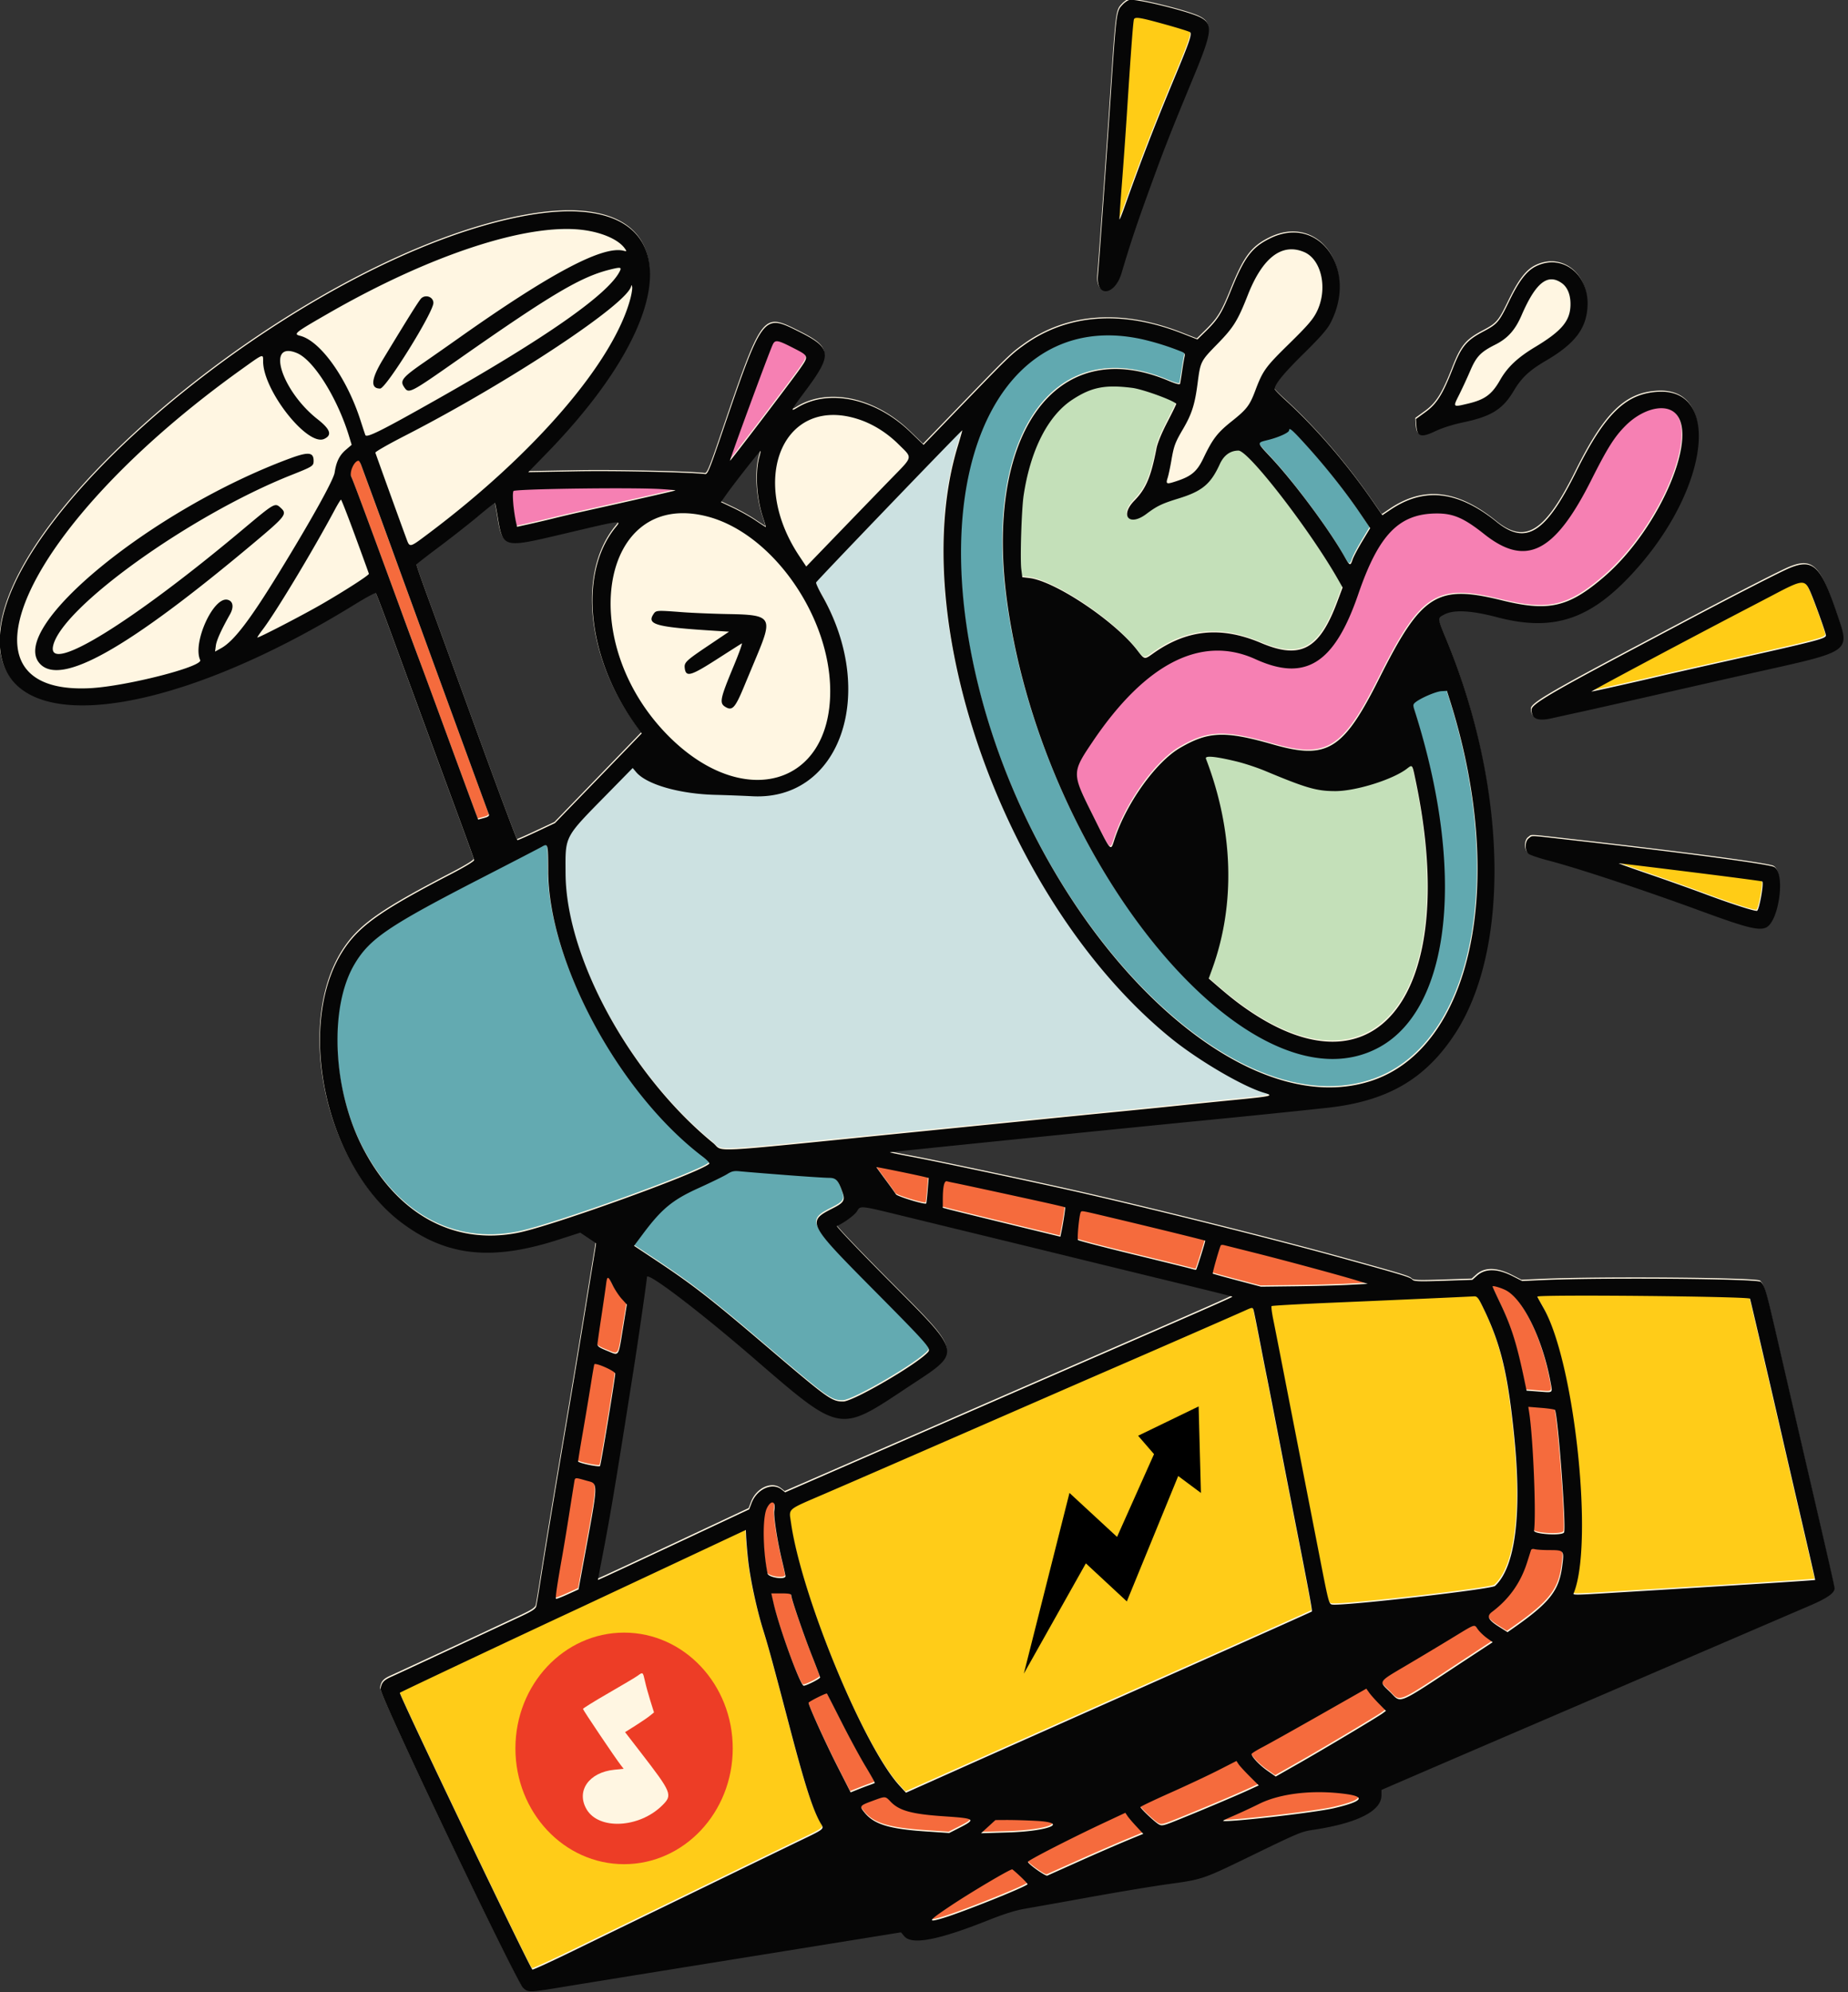
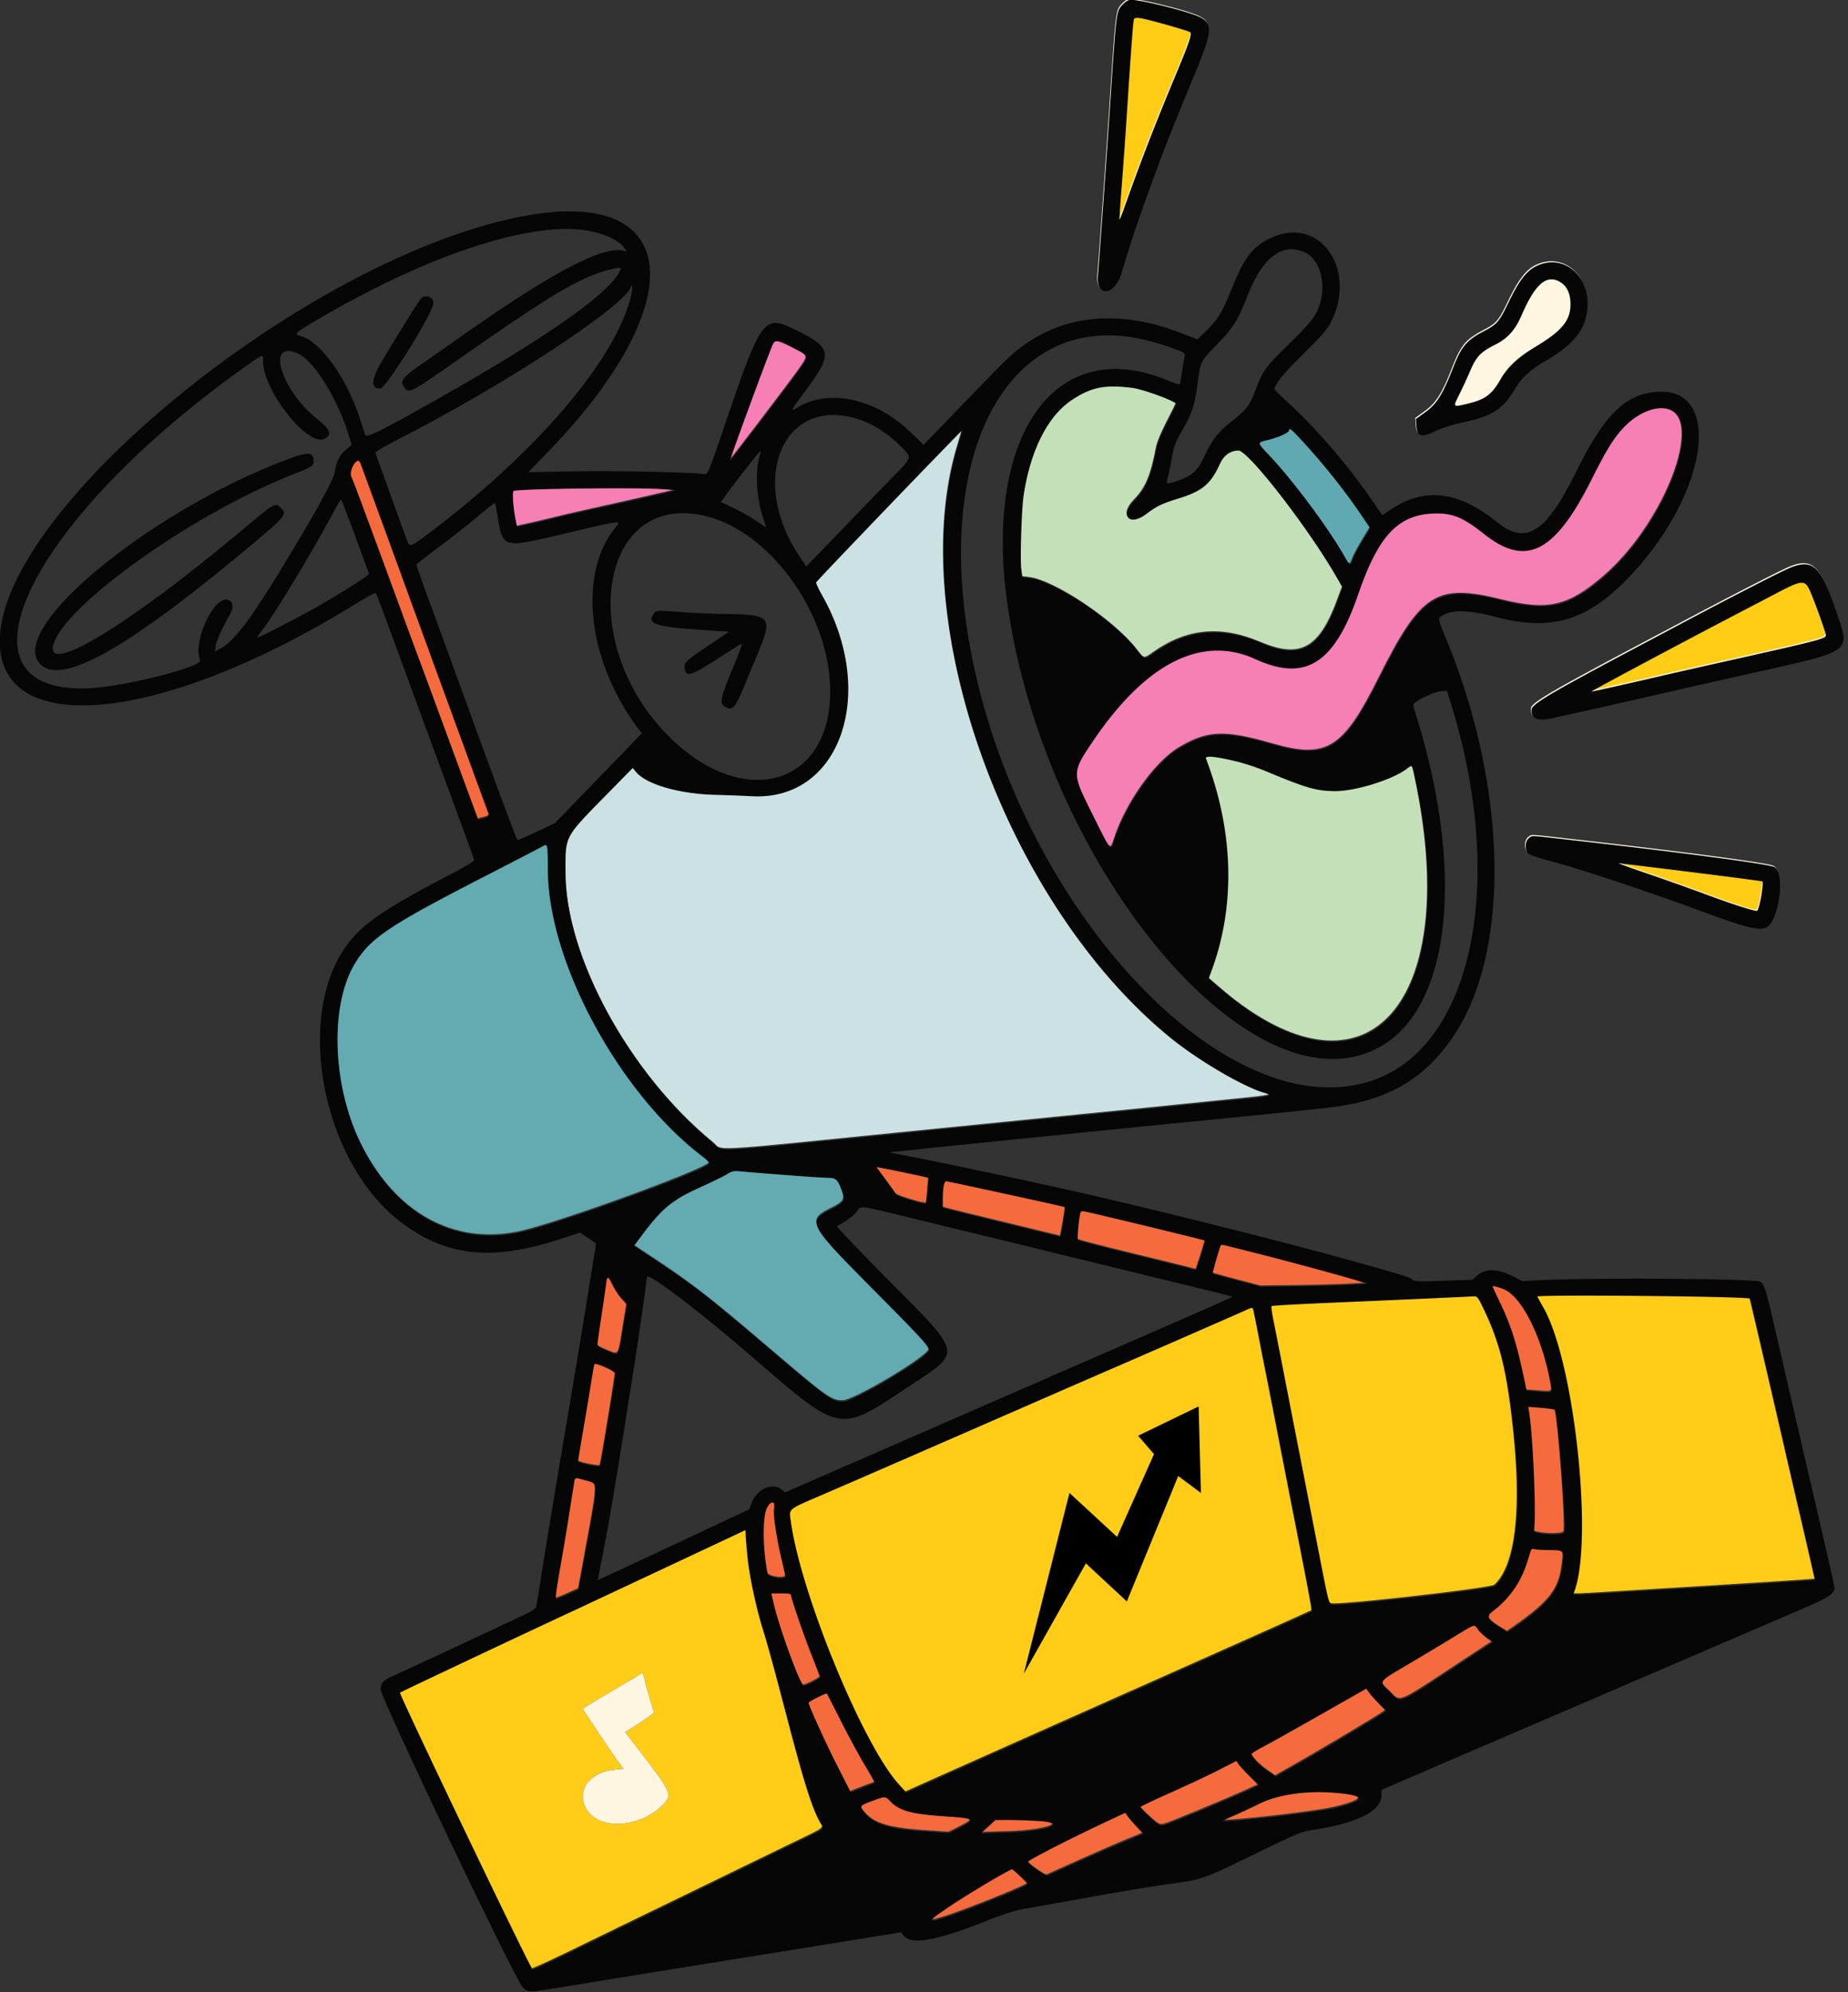
<svg xmlns="http://www.w3.org/2000/svg" xml:space="preserve" width="397" height="428" style="fill-rule:evenodd;clip-rule:evenodd;stroke-linejoin:round;stroke-miterlimit:2">
  <rect width="100%" height="100%" fill="#333333" stroke="none" />
  <path d="M584.408 728.707c.821-.574-.359-.63 9.032.43 23.111 2.61 41.099 4.997 42.293 5.615 2.422 1.253 1.002 11.558-1.751 12.709-1.539.644-4.134-.02-13.391-3.42-12.278-4.509-26-9.053-32.155-10.652-1.987-.515-3.856-1.158-4.155-1.428-.808-.731-.732-2.65.127-3.254ZM639.015 672.144c4.849-1.993 6.495-.431 9.797 9.304 2.846 8.387 3.341 8.015-16.592 12.47a5548.822 5548.822 0 0 0-21.297 4.825c-6.894 1.575-14.166 3.217-16.16 3.649-1.994.431-4.509.986-5.59 1.232-2.949.674-4.228.129-4.228-1.807 0-1.129 3.955-3.469 22.353-13.231l9.668-5.133c10.493-5.572 20.159-10.531 22.049-11.309ZM585.92 608.966c5.492-2.663 11.074 1.684 10.75 8.372-.228 4.707-2.637 7.859-8.745 11.442-3.468 2.036-5.065 3.535-6.714 6.308-2.287 3.844-4.678 5.338-10.52 6.568-2.197.462-4.419 1.166-5.885 1.862-2.98 1.413-3.819 1.172-3.968-1.142l-.092-1.41 2.057-1.496c2.304-1.676 3.553-3.675 5.653-9.051 1.817-4.648 2.822-5.873 6.37-7.754 2.99-1.586 3.307-1.958 5.432-6.349 2.089-4.32 3.684-6.391 5.662-7.35ZM500.781 553.23c1.439-.298 12.405 2.397 14.808 3.639 2.71 1.399 2.532 3.005-1.385 12.466-4.944 11.947-6.081 14.836-9.142 23.268-2.853 7.851-4.036 11.4-5.934 17.789-1.425 4.791-5.374 5.208-4.954.522.26-2.901 1.864-25.344 2.551-35.682 1.328-20.005 1.276-19.599 2.648-21.055.424-.447 1.056-.875 1.408-.947Z" style="fill:#fff6e2" transform="translate(-271.282 -567.845) scale(1.026)" />
-   <path d="M374.694 598.35c32.587-5.793 34.523 18.527 3.973 49.904l-3.743 3.842 10.232-.179c8.294-.145 23.579.185 26.807.58.482.058.957-1.08 3.226-7.734 8.845-25.928 8.811-25.883 16.352-22.111 7.011 3.506 7.129 4.753 1.197 12.695-2.902 3.884-3.036 4.178-1.494 3.235 6.619-4.04 16.389-1.925 23.681 5.13l2.753 2.662 7.663-7.929c10.108-10.46 10.643-10.981 13.279-12.887 9.107-6.592 20.588-7.448 33.243-2.48l3.141 1.233 1.767-1.731c2.566-2.516 3.339-3.778 5.309-8.653 2.762-6.839 4.319-8.9 8.145-10.783 10.241-5.04 18.459 6.465 12.644 17.703-.705 1.365-2.113 2.971-5.689 6.494-4.125 4.064-6.007 6.367-6.007 7.355 0 .147.986 1.16 2.191 2.255 6.279 5.702 12.866 13.324 18.236 21.096l2.117 3.063 1.713-1.153c7.114-4.781 14.143-3.964 22.258 2.592 6.102 4.93 10.233 2.313 16.588-10.514 6.048-12.209 10.483-16.494 17.362-16.777 12.861-.526 10.398 19.889-4.439 36.792-9.494 10.817-17.386 13.601-29.504 10.408-5.414-1.425-9.041-1.608-11.026-.551-1.45.77-1.47.552.464 5.247 12.737 30.934 13.442 64.84 1.719 82.636-6.243 9.475-14.178 14.034-26.804 15.401a2724.45 2724.45 0 0 1-26.582 2.713c-16.439 1.609-64.772 6.514-64.839 6.581-.045.045 1.985.466 4.511.933 4.497.832 23.411 4.834 32.988 6.979 15.513 3.474 42.384 10.173 56.793 14.157 13.347 3.69 14.54 4.055 15.073 4.588.381.38 1.367.416 6.507.244l6.059-.201.955-.855c1.76-1.57 4.281-1.536 7.499.099l1.97 1.003 4.228-.191c12.356-.554 45.116-.288 45.732.374.915.982 1.049 1.462 3.94 14.014 1.492 6.48 4.086 17.694 5.764 24.922 4.785 20.595 5.737 24.784 5.737 25.228 0 .979-1.534 2.054-5.135 3.598-2.077.89-14.584 6.269-27.793 11.952a38237.324 38237.324 0 0 1-30.36 13.055 13983.944 13983.944 0 0 0-28.773 12.385l-2.793 1.213v1.131c0 3.3-5.092 5.859-14.41 7.241-2.333.346-3.068.656-12.93 5.45-10.081 4.899-10.112 4.91-17.312 5.899-3.106.426-10.472 1.65-16.37 2.716a2207.074 2207.074 0 0 1-13.594 2.428c-1.981.338-4.366 1.084-7.703 2.413-10.427 4.154-15.956 5.218-17.543 3.378l-.729-.844-17.9 2.887-31.947 5.151a9365.608 9365.608 0 0 0-20.458 3.321c-7.707 1.268-7.698 1.268-8.829.224-1.528-1.411-30.033-61.201-29.818-62.538.222-1.352.673-1.856 2.311-2.576 1.159-.507 17.043-7.906 27.072-12.608 2.367-1.109 3.094-1.593 3.224-2.146.095-.391.532-3.025.974-5.849 1.031-6.601 2.911-17.962 5.546-33.531a3733.208 3733.208 0 0 0 3.808-22.959c.941-5.815 1.825-11.252 1.965-12.082.139-.832.232-1.532.207-1.559-.028-.025-.778-.536-1.668-1.135l-1.62-1.087-4.573 1.475c-14.036 4.524-23.467 3.493-32.879-3.596-16.354-12.318-22.426-42.641-11.584-57.835 3.284-4.604 7.991-7.841 21.915-15.071 3.065-1.593 4.956-2.744 4.908-2.994-.041-.223-1.375-3.93-2.965-8.24a21271.374 21271.374 0 0 1-14.378-39.099c-1.672-4.57-3.133-8.409-3.243-8.53-.112-.123-2.065.926-4.339 2.329-40.214 24.83-74.416 28.382-74.378 7.727.052-28.234 65.62-81.162 110.405-89.123Zm48.626 50.46c.165-.571.259-1.08.207-1.133-.106-.105-5.485 6.745-7.178 9.141l-1.089 1.542 2.601 1.233c1.43.678 3.52 1.856 4.645 2.615 1.126.762 2.086 1.383 2.137 1.383.049 0-.221-.926-.6-2.059-1.347-4.014-1.658-9.505-.723-12.722Zm-54.812 12.613c-.245-1.513-.497-2.802-.56-2.865-.064-.064-1.57 1.111-3.348 2.61-1.778 1.499-5.434 4.375-8.124 6.394-2.691 2.02-4.924 3.754-4.962 3.854-.038.1.928 2.9 2.149 6.222 1.222 3.324 5.944 16.269 10.493 28.768 4.549 12.499 8.379 22.729 8.508 22.733.13.003 1.947-.798 4.036-1.78l3.801-1.787 6.681-6.899c3.674-3.795 7.763-8.022 9.084-9.392l2.404-2.494-.731-.981c-10.603-14.213-12.678-32.219-4.844-42.034 1.359-1.703 2.037-1.788-11.604 1.434-11.803 2.786-11.926 2.752-12.983-3.783Zm85.563 146.571c-10.003-2.444-9.559-2.395-10.357-1.128-.509.81-2.954 2.579-4.192 3.036-.183.069 4.299 4.796 9.961 10.509 16.811 16.96 16.536 15.51 4.481 23.521-14.025 9.32-13.646 9.394-31.844-6.329-11.509-9.947-22.354-18.192-22.354-17 0 .535-1.81 13.105-2.731 18.954-3.881 24.67-4.894 30.731-6.663 39.875a521.816 521.816 0 0 0-.875 4.584c0 .061 6.733-3.071 21.494-10.002l10.168-4.774.499-1.305c1.124-2.942 4.321-4.399 6.278-2.858l.76.598 14.612-6.367c8.035-3.504 17.194-7.497 20.349-8.876 9.11-3.981 21.393-9.338 34.287-14.952 19.983-8.702 24.464-10.683 24.368-10.777-.049-.051-4.568-1.178-10.04-2.507-5.47-1.328-15.248-3.715-21.728-5.303-6.48-1.588-15.385-3.765-19.787-4.834-4.403-1.071-11.912-2.9-16.686-4.065Z" style="fill:#fff6e2" transform="translate(-271.282 -567.845) scale(1.026)" />
  <path d="M464.821 646.697c-11.143 36.752 10.173 95.914 44.644 123.901 5.756 4.673 15.125 10.163 19.519 11.437 2.088.605 1.62.721-5.741 1.444-3.862.379-8.79.878-10.949 1.108-3.893.413-9.526.979-17.975 1.805-2.408.234-20.68 2.065-40.603 4.064-42.625 4.279-37.733 4.025-40.113 2.075-17.364-14.241-30.793-38.787-30.874-56.439-.038-8.008-.399-7.321 8.79-16.692l5.262-5.365.722.857c2.185 2.598 9.111 4.582 16.613 4.762 2.161.052 5.626.183 7.703.292 18.395.962 26.231-21.511 14.638-41.974-.752-1.329-1.329-2.58-1.281-2.783.07-.302 30.372-31.836 30.591-31.836.036 0-.39 1.504-.946 3.344Z" style="fill:#cce1e1" transform="translate(-271.282 -567.845) scale(1.026)" />
  <path d="M428.571 799.228c4.294.332 8.444.604 9.224.604 1.566 0 1.997.449 2.909 3.032.585 1.662.273 2.181-2.014 3.335-5.485 2.768-5.309 3.127 8.183 16.742 11.584 11.691 12.382 12.592 11.785 13.31-2.001 2.41-15.669 10.403-17.791 10.403-2.445 0-3.034-.424-16.291-11.726-11.731-10.002-15.354-12.809-23.394-18.131l-4.12-2.728 1.876-2.512c3.917-5.238 6.177-7.103 11.604-9.565 2.641-1.199 5.341-2.517 6.001-2.93.995-.624 1.454-.724 2.708-.593.832.087 5.024.429 9.32.759ZM379.091 735.564c.058 19.195 14.883 46.596 32.391 59.874.867.657 1.461 1.307 1.324 1.445-1.815 1.814-32.544 12.925-39.89 14.42-13.632 2.779-25.729-3.951-32.915-18.31-6.068-12.124-6.725-28.958-1.476-37.854 3.185-5.396 7.096-8.044 26.956-18.255 6.313-3.247 11.819-6.1 12.234-6.341 1.347-.781 1.358-.741 1.376 5.021Z" style="fill:#63aab1" transform="translate(-271.282 -567.845) scale(1.026)" />
  <path d="M614.467 639.315c6.148 3.824-2.391 24.443-14.384 34.734-7.392 6.342-11.548 7.296-21.313 4.885-13.654-3.369-16.851-1.334-25.724 16.376-7.514 14.995-10.842 17.056-22.261 13.781-10.028-2.877-13.519-2.741-19.477.764-5.046 2.968-11.185 11.553-13.666 19.113-.856 2.603-.564 2.944-4.861-5.698-4.055-8.158-4.051-8.325.317-14.797 11.08-16.424 22.803-22.352 34.053-17.225 10.48 4.776 16.53.95 21.524-13.61 4.275-12.463 8.508-16.838 16.347-16.894 3.525-.027 5.756.935 10.01 4.315 8.756 6.959 14.756 3.937 22.408-11.284 3.379-6.725 4.84-9.047 7.145-11.37 3.226-3.25 7.486-4.582 9.882-3.09Z" style="fill:#f680b3" transform="translate(-271.282 -567.845) scale(1.026)" />
  <path d="M630.682 825.131c.168.544 4.694 19.972 6.844 29.379.665 2.907 2.474 10.723 4.02 17.369 1.546 6.647 2.796 12.111 2.775 12.144-.047.078-15.064 1.033-39.439 2.508-12.149.736-11.29.731-11.036.075 4.107-10.598.091-48.148-6.364-59.472-.73-1.284-1.328-2.376-1.328-2.431 0-.475 44.381-.047 44.528.428ZM575.068 827.549c3.484 7.306 4.94 13.44 6.237 26.281 1.661 16.427.25 27.512-4.002 31.445-.739.684-31.369 4.196-34.035 3.904-.729-.079-.783-.282-2.628-9.747a69642.15 69642.15 0 0 0-4.04-20.694c-1.186-6.064-2.83-14.492-3.652-18.728-.823-4.238-1.748-8.927-2.052-10.422-.306-1.495-.47-2.802-.366-2.902.105-.1 5.832-.422 12.727-.714 11.167-.473 27.528-1.205 29.627-1.325.7-.04.921.254 2.184 2.902ZM420.931 879.733c.428 3.969 1.787 10.324 3.134 14.652 1.133 3.638 2.102 7.19 5.446 19.938 3.207 12.229 4.838 17.381 6.429 20.316.948 1.749 1.722 1.126-6.133 4.935-3.647 1.768-9.211 4.47-12.369 6.007-3.155 1.537-10.088 4.905-15.406 7.484-5.316 2.579-13.327 6.474-17.802 8.656-4.475 2.183-8.275 3.923-8.441 3.866-.452-.15-28.011-57.701-27.752-57.953.169-.163 25.849-12.285 36.928-17.43.747-.348 9.039-4.236 18.426-8.641l17.069-8.011.072 1.581c.042.868.221 2.939.399 4.6Zm-22.977 24.595c-.415.309-3.168 1.949-6.117 3.645-2.949 1.697-5.362 3.196-5.362 3.33 0 .239 6.755 10.279 7.926 11.779l.589.756-1.97.2c-5.303.536-8.038 4.449-5.791 8.285 2.561 4.368 11.004 3.942 15.818-.796 2.24-2.208 2.068-2.63-4.566-11.223l-3.195-4.138 2.164-1.363c1.191-.751 2.554-1.68 3.029-2.068l.864-.705-.754-2.404c-.415-1.321-.928-3.184-1.138-4.139-.428-1.936-.439-1.943-1.497-1.159ZM526.76 827.549c.088.29.645 3.043 1.238 6.117.592 3.072 1.272 6.54 1.511 7.703.238 1.162 1.329 6.735 2.424 12.385 1.094 5.65 2.512 12.921 3.152 16.162 3.213 16.293 4.012 20.572 3.871 20.713-.085.086-14.616 6.591-32.29 14.453a42675.024 42675.024 0 0 0-42.403 18.889l-10.272 4.591-1.359-1.485c-7.535-8.223-20.554-39.801-22.716-55.091-.428-3.014-.981-2.541 7.007-5.987 8.243-3.556 17.452-7.567 48.031-20.916 4.57-1.996 10.756-4.685 13.746-5.981 6.634-2.871 24.616-10.734 26.282-11.492 1.533-.696 1.587-.697 1.778-.061Z" style="fill:#ffcc18" transform="translate(-271.282 -567.845) scale(1.026)" />
  <path d="M450.799 930.463c1.818 1.876 4.423 2.583 11.198 3.04 6.607.445 6.772.589 2.927 2.539l-1.883.957-4.819-.323c-7.713-.516-10.863-1.473-12.873-3.911-1.145-1.39-1.082-1.492 1.563-2.465 2.856-1.051 2.704-1.059 3.887.163Zm30.481 3.995c7.013.377 2.56 2.18-5.992 2.427l-5.588.161 3.02-2.759 2.445-.014c1.345-.007 4.096.076 6.115.185Zm-3.284 11.689c.859.806 1.506 1.52 1.439 1.587-.67.671-13.561 5.829-17.659 7.067-3.446 1.041-3.201.622 1.455-2.49 4.405-2.945 12.648-7.821 13.009-7.698.108.038.899.729 1.756 1.534Zm24.242-10.508 1.429 1.53-3.542 1.463c-1.947.805-6.395 2.742-9.884 4.305a7840.29 7840.29 0 0 1-6.67 2.987c-.377.165-4.054-2.455-4.054-2.89 0-.311 8.982-4.92 16.011-8.214l4.379-2.052.452.669c.248.37 1.093 1.36 1.879 2.202Zm23.701-10.508 1.901 1.899-2.335 1.071c-2.644 1.211-9.793 4.229-14.656 6.186-3.055 1.229-3.304 1.282-4.011.852-.87-.529-3.759-3.275-3.759-3.574 0-.111 2.822-1.459 6.27-2.996 3.447-1.537 7.968-3.661 10.043-4.722l3.777-1.928.433.658c.24.36 1.291 1.511 2.337 2.554Zm20.24 3.717c4.174.58 3.282 1.588-2.619 2.96-4.066.946-22.747 3.067-23.182 2.632-.047-.048.834-.472 1.956-.943 1.123-.471 3.673-1.657 5.667-2.635 4.472-2.193 11.379-2.958 18.178-2.014Zm6.822-18.921 1.468 1.496-.658.496c-.98.74-12.446 7.587-17.771 10.614l-4.649 2.643-1.766-1.238c-1.635-1.147-3.289-2.9-3.282-3.478.002-.136 1.046-.791 2.32-1.456 1.274-.665 6.675-3.686 12.004-6.717l9.69-5.508.587.826c.324.455 1.249 1.499 2.057 2.322Zm20.726-15.533c.374.504 1.218 1.309 1.88 1.787l1.203.872-5.071 3.331c-15.745 10.348-13.819 9.547-16.617 6.899-2.155-2.039-2.221-1.934 3.164-5.106a961.685 961.685 0 0 0 9.59-5.74c5.614-3.411 4.997-3.198 5.851-2.043Zm14.843-16.624c3.222.012 3.219.009 2.802 3.311-.662 5.237-2.666 7.754-10.525 13.224l-.926.645-1.84-1.163c-2.248-1.423-2.594-2.19-1.392-3.09 3.563-2.676 5.977-6.085 7.331-10.359l.802-2.527c.083-.264.373-.348.806-.232.372.1 1.697.187 2.942.191Zm1.256-29.359c.616.64 2.409 24.409 1.934 25.645-.292.761-6.384.408-6.284-.364.458-3.558-.194-19.342-1.022-24.739l-.182-1.178 2.677.215c1.474.118 2.768.308 2.877.421Zm-10.415-25.12c3.669 1.735 7.825 10.168 9.505 19.28.442 2.401.631 2.247-2.451 2.012l-2.557-.194-.217-1.057c-1.75-8.517-2.857-12.133-5.264-17.181-.901-1.888-1.639-3.501-1.639-3.581 0-.218 1.523.201 2.623.721Zm-52.358-7.743c6.73 1.697 18.276 4.825 21.491 5.824l2.114.658-4.079.214c-2.242.116-7.271.25-11.175.295l-7.1.083-4.984-1.317c-2.743-.723-5.041-1.365-5.108-1.423-.109-.094 1.394-5.381 1.676-5.9.06-.109.347-.141.637-.071.291.069 3.23.807 6.528 1.637Zm-30.165-7.402c8.941 2.122 19.624 4.745 19.742 4.847.087.076-1.72 5.852-1.905 6.091-.031.038-.522-.065-1.091-.23-.571-.165-6.063-1.522-12.204-3.018-6.141-1.495-11.279-2.833-11.417-2.972-.243-.243.248-5.325.564-5.835.213-.346-.053-.393 6.311 1.117Zm-32.778-7.25c1.182.226 10.894 2.325 18.27 3.951 2.654.584 4.869 1.106 4.923 1.16.094.094-.393 3.304-.79 5.197l-.199.951-11.026-2.682c-6.065-1.476-11.604-2.839-12.31-3.029l-1.284-.346.004-1.699c.005-2.707.297-4.002.868-3.842.268.074.963.227 1.544.339Zm-6.164-1.234.796.199-.216 2.628c-.118 1.446-.254 2.67-.301 2.719-.27.288-6.086-1.486-6.349-1.938-.165-.284-1.151-1.662-2.19-3.059-1.038-1.398-1.888-2.578-1.888-2.621 0-.078 8.502 1.658 10.148 2.072ZM440.47 913.728c1.635 3.234 3.9 7.415 5.037 9.293 1.134 1.876 2.014 3.453 1.952 3.503-.064.051-.522.234-1.021.406-.498.173-1.609.595-2.468.937l-1.563.626-2.753-5.418c-2.575-5.071-6.054-12.735-6.054-13.344 0-.228 3.656-2.066 3.838-1.928.032.025 1.397 2.692 3.032 5.925Zm-10.495-26.49c0 .691 2.61 8.305 4.37 12.749.919 2.319 1.672 4.314 1.672 4.437 0 .287-2.868 1.742-3.432 1.742-.71 0-5.156-12.173-6.316-17.295l-.462-2.039h2.084c1.546 0 2.084.105 2.084.406Zm-3.539-19.06c.074.208.072.801-.008 1.316-.177 1.165.622 6.36 1.601 10.404.406 1.674.738 3.173.738 3.329 0 .816-3.575.292-3.747-.549-.997-4.894-1.089-11.607-.188-13.594.565-1.245 1.326-1.675 1.604-.906Zm-39.357-4.955c2.574.726 2.613-.314-.671 17.528l-.966 5.248-2.256 1.029c-1.24.564-2.346.99-2.456.944-.187-.078.261-3.128 1.364-9.296.254-1.412.869-5.151 1.365-8.307.499-3.157.979-6.182 1.07-6.722.19-1.151.054-1.13 2.55-.424Zm6.043-22.396c0 .887-2.886 18.466-3.172 19.331-.1.299-4.192-.526-4.589-.925-.038-.036.402-2.778.978-6.095a848.089 848.089 0 0 0 1.664-9.956c.341-2.161.673-4.089.738-4.289.158-.478 4.381 1.385 4.381 1.934Zm-.526-18.5c.446.908 1.294 2.188 1.885 2.842l1.075 1.189-.781 4.787c-1.039 6.376-.758 5.959-3.315 4.917-1.815-.738-2.105-.959-2.047-1.553.038-.381.417-3.004.843-5.827.426-2.826.856-5.782.955-6.571.232-1.829.395-1.803 1.385.216Z" style="fill:#f56b3d" transform="translate(-271.282 -567.845) scale(1.026)" />
  <path d="M618.326 735.818c8.14 1.011 14.857 1.896 14.926 1.963.38.371-.676 6.166-1.126 6.166-.819 0-5.423-1.494-10.931-3.545-2.907-1.084-8.209-2.967-11.781-4.187-3.573-1.218-6.359-2.222-6.194-2.228.167-.005 6.964.818 15.106 1.831ZM643.228 676.958c.872 1.94 3.342 8.813 3.342 9.299 0 .697-1.477 1.08-21.6 5.582a1892.6 1892.6 0 0 0-12.687 2.873c-5.923 1.396-14.488 3.317-14.787 3.317-.282-.002 19.449-10.525 31.855-16.991a2398.95 2398.95 0 0 0 6.344-3.316c5.936-3.132 6.443-3.183 7.533-.764ZM508.198 558.343c2.751.761 5.127 1.504 5.28 1.651.407.391-.169 2.093-3.065 9.046-4.437 10.647-7.21 17.81-10.796 27.882-.46 1.294-.875 2.314-.92 2.265-.047-.05.166-3.286.475-7.19.306-3.904.772-10.429 1.036-14.5.926-14.328 1.352-19.979 1.525-20.258.304-.493 1.344-.316 6.465 1.104Z" style="fill:#ffcc16" transform="translate(-271.282 -567.845) scale(1.026)" />
  <path d="M537.899 646.599c4.002 4.432 8.015 9.492 10.986 13.855l2.286 3.357-1.672 2.774c-.92 1.527-1.828 3.245-2.017 3.818-.453 1.374-.591 1.328-1.64-.544-3.178-5.664-10.513-15.553-15.459-20.839-3.038-3.248-3.011-3.057-.531-3.681 2.207-.554 4.343-1.533 4.343-1.993 0-.695.676-.102 3.704 3.253Z" style="fill:#61a9b0" transform="translate(-271.282 -567.845) scale(1.026)" />
-   <path d="M503.547 624.294c2.463.553 5.301 1.445 7.937 2.494.857.341.977.51.821 1.157-.1.415-.33 1.776-.511 3.021-.18 1.247-.372 2.427-.426 2.623-.065.239-.883.025-2.476-.645-23.586-9.949-38.795 11.366-33.617 47.112 8.024 55.388 51.506 106.98 77.873 92.396 15.02-8.308 17.989-37.062 7.284-70.575-.322-1.013-.299-1.187.218-1.604 1.127-.907 4.261-2.25 5.414-2.322l1.167-.073.712 2.266c11.901 37.898 4.599 72.616-16.709 79.442-30.65 9.819-73.784-36.805-83.77-90.547-7.778-41.849 8.439-70.944 36.083-64.745Z" style="fill:#61a9b0" transform="translate(-271.282 -567.845) scale(1.026)" />
  <path d="M430.291 626.038c3.435 1.756 3.416 1.698 1.421 4.544-1.824 2.603-14.395 19.115-14.551 19.115-.181 0 7.991-22.231 8.925-24.281.495-1.087 1.011-1.011 4.205.622ZM402.594 655.633c1.773.108 3.181.239 3.13.291-.08.078-9.224 2.161-20.458 4.658-1.412.314-3.723.86-5.134 1.215-1.412.353-3.691.888-5.063 1.189l-2.492.547-.147-.65c-.649-2.875-.951-6.808-.531-6.883 2.525-.444 25.053-.712 30.695-.367Z" style="fill:#f680b3" transform="translate(-271.282 -567.845) scale(1.026)" />
  <path d="M501.339 634.448c2.15.27 8.249 2.461 9.233 3.319.051.043-.783 1.76-1.852 3.813-1.209 2.326-2.074 4.421-2.291 5.548-1.144 5.949-2.201 8.45-4.62 10.922-3.12 3.19-1.071 5.483 2.501 2.799 2.229-1.678 3.255-2.17 6.775-3.254 4.903-1.509 6.699-3.008 8.595-7.17.85-1.867 2.197-2.844 3.913-2.844 2.11 0 14.952 16.616 20.824 26.943l.979 1.719-1.106 2.963c-3.744 10.038-7.679 12.166-15.986 8.642-8.336-3.536-15.499-2.835-22.582 2.211-1.842 1.311-1.767 1.327-3.342-.714-4.689-6.086-17.199-14.451-22.559-15.085l-1.479-.176-.21-1.682c-.272-2.184.056-12.543.489-15.432 1.43-9.514 5.088-16.704 10.205-20.055 4.002-2.621 6.846-3.181 12.513-2.467ZM523.213 712.67c1.636.397 4.335 1.291 5.997 1.987 8.606 3.599 10.754 4.216 14.667 4.216 4.287 0 11.973-2.4 14.946-4.668 1.207-.92 1.129-1.016 1.82 2.252 9.229 43.688-7.321 66.906-34.605 48.546-2.338-1.575-4.081-2.933-6.989-5.443l-1.682-1.454.733-2.021c4.904-13.503 4.442-29.003-1.315-44.004-.27-.699 1.951-.496 6.428.589Z" style="fill:#c4e0b9" transform="translate(-271.282 -567.845) scale(1.026)" />
-   <ellipse cx="391.293" cy="927.747" rx="22.752" ry="24.244" style="fill:#ed3d26" transform="translate(-267.398 -576.238) scale(1.026)" />
  <path d="M397.954 904.328c1.058-.784 1.069-.777 1.497 1.159.21.955.723 2.818 1.138 4.139l.754 2.404-.864.705c-.475.388-1.838 1.317-3.029 2.068l-2.164 1.363 3.195 4.138c6.634 8.593 6.806 9.015 4.566 11.223-4.814 4.738-13.257 5.164-15.818.796-2.247-3.836.488-7.749 5.791-8.285l1.97-.2-.589-.756c-1.171-1.5-7.926-11.54-7.926-11.779 0-.134 2.413-1.633 5.362-3.33 2.949-1.696 5.702-3.336 6.117-3.645Z" style="fill:#fff6e2" transform="translate(-271.282 -567.845) scale(1.026)" />
  <path d="M339.912 650.527c.183.456 3.924 10.686 8.314 22.732l4.248 11.651c6.859 18.797 13.901 38.053 14.198 38.808.136.346-.127.547-1.028.786l-1.211.325-.636-1.695c-.35-.932-3.009-8.149-5.907-16.043-2.898-7.891-5.481-14.891-5.74-15.556-.261-.666-2.217-5.967-4.348-11.782-6.311-17.22-9.594-26.045-9.909-26.636-.504-.939.573-3.393 1.495-3.417.105-.002.341.37.524.827Z" style="fill:#f56b3d" transform="translate(-271.282 -567.845) scale(1.026)" />
  <path d="m219.95 359.564 9.802-38.818 10.221 9.448 7.942-17.784-3.416-3.952 13-6.3.493 18.588-4.882-3.634-11.036 26.94-8.803-8.175-13.322 23.687Z" />
  <path d="M224.065 84.944c.794-.164 6.844 1.323 8.17 2.008 1.495.772 1.397 1.658-.764 6.878-2.728 6.591-3.355 8.185-5.044 12.837-1.574 4.332-2.227 6.29-3.274 9.815-.786 2.643-2.965 2.873-2.733.288.143-1.601 1.028-13.983 1.407-19.687.733-11.037.704-10.813 1.461-11.616.234-.247.583-.483.777-.523Zm4.092 2.821c-2.825-.783-3.399-.881-3.567-.609-.095.154-.33 3.272-.841 11.177a726.749 726.749 0 0 1-.572 8c-.17 2.154-.288 3.939-.262 3.967.025.027.254-.536.508-1.25 1.978-5.557 3.508-9.509 5.956-15.383 1.598-3.836 1.916-4.775 1.691-4.991-.084-.081-1.395-.491-2.913-.911ZM154.5 109.838c17.979-3.196 19.047 10.222 2.192 27.533l-2.065 2.12 5.645-.099c4.576-.08 13.009.102 14.79.32.266.032.528-.596 1.78-4.267 4.88-14.305 4.861-14.28 9.022-12.199 3.868 1.934 3.933 2.622.66 7.004-1.601 2.143-1.675 2.305-.824 1.785 3.652-2.229 9.042-1.062 13.065 2.83l1.519 1.469 4.228-4.375c5.577-5.771 5.872-6.058 7.326-7.11 5.025-3.637 11.359-4.109 18.341-1.368l1.733.68.975-.955c1.416-1.388 1.842-2.084 2.929-4.774 1.524-3.773 2.383-4.91 4.494-5.949 5.65-2.781 10.184 3.567 6.976 9.767-.389.753-1.166 1.639-3.139 3.583-2.276 2.242-3.314 3.513-3.314 4.058 0 .081.544.64 1.209 1.244 3.464 3.146 7.098 7.351 10.061 11.639l1.168 1.69.945-.636c3.925-2.638 7.803-2.187 12.28 1.43 3.367 2.72 5.646 1.276 9.152-5.801 3.337-6.736 5.784-9.1 9.579-9.256 7.096-.29 5.737 10.973-2.449 20.299-5.238 5.968-9.592 7.504-16.278 5.742-2.987-.786-4.988-.887-6.083-.304-.8.425-.811.305.256 2.895 7.027 17.067 7.416 35.774.948 45.592-3.444 5.228-7.822 7.743-14.788 8.497-3.889.421-9.1.953-14.666 1.497-9.07.888-35.736 3.594-35.773 3.631-.025.025 1.095.257 2.489.515 2.481.459 12.916 2.667 18.2 3.85 8.559 1.917 23.384 5.613 31.334 7.811 7.364 2.036 8.022 2.237 8.316 2.531.21.21.754.23 3.59.135l3.343-.111.527-.472c.971-.866 2.362-.847 4.137.055l1.087.553 2.333-.105c6.817-.306 24.891-.159 25.231.206.505.542.579.807 2.174 7.732a9100.2 9100.2 0 0 0 3.18 13.75c2.64 11.363 3.165 13.674 3.165 13.919 0 .54-.846 1.133-2.833 1.985-1.146.491-8.046 3.459-15.334 6.594-7.287 3.136-14.825 6.378-16.75 7.203a7596.961 7596.961 0 0 0-15.875 6.833l-1.541.669v.624c0 1.821-2.809 3.233-7.95 3.995-1.287.191-1.693.362-7.134 3.007-5.562 2.703-5.579 2.709-9.551 3.255-1.714.235-5.778.91-9.032 1.498a1216.51 1216.51 0 0 1-7.5 1.34c-1.093.186-2.409.598-4.25 1.331-5.753 2.292-8.803 2.879-9.679 1.864l-.402-.466-9.876 1.593-17.626 2.842c-4.263.688-9.342 1.512-11.287 1.832-4.252.7-4.247.7-4.871.124-.843-.779-16.57-33.766-16.451-34.504.122-.746.371-1.024 1.275-1.421.639-.28 9.403-4.362 14.936-6.956 1.306-.612 1.707-.879 1.779-1.184.052-.216.293-1.669.537-3.227.569-3.642 1.606-9.91 3.06-18.5.637-3.758 1.582-9.458 2.101-12.667.519-3.208 1.007-6.208 1.084-6.666.077-.459.128-.845.114-.86a53.917 53.917 0 0 0-.92-.626l-.894-.6-2.523.814c-7.744 2.496-12.947 1.927-18.14-1.984-9.023-6.796-12.373-23.526-6.391-31.909 1.812-2.54 4.409-4.326 12.091-8.315 1.691-.879 2.734-1.514 2.708-1.652-.023-.123-.759-2.168-1.636-4.546-3.159-8.569-6.287-17.076-7.933-21.572-.922-2.521-1.728-4.639-1.789-4.706-.062-.068-1.139.511-2.394 1.285-22.187 13.699-41.057 15.659-41.036 4.263.029-15.577 36.204-44.779 60.913-49.171Zm-26.579 15.903c-3.637-1.519-1.82 4.344 2.365 7.633 1.492 1.173 1.717 1.843.764 2.278-1.938.883-7.039-5.59-7.048-8.944-.003-.92.102-.958-2.502.907-24.758 17.728-34.232 37.668-17.5 36.828 4.143-.207 13.078-2.488 12.732-3.248-.91-1.999 1.537-7.373 3.17-6.964.634.159.744.84.273 1.679-1.018 1.81-1.548 2.985-1.633 3.614l-.093.692.715-.399c1.453-.814 3.281-3.2 6.626-8.646 3.753-6.111 6.347-10.775 6.473-11.639.179-1.229.554-1.992 1.287-2.619l.677-.58-.29-.958c-1.339-4.421-4.093-8.831-6.016-9.634Zm-.838 12.169c2.145-.793 2.75-.734 2.75.27 0 .598-.088.655-2.583 1.646-11.729 4.663-26.699 15.431-27.518 19.796-.604 3.216 9.076-2.743 21.851-13.453 3.779-3.168 3.776-3.166 4.446-2.56.783.709.596.952-3.117 4.069-14.629 12.279-22.344 16.614-24.73 13.897-3.641-4.147 13.016-17.786 28.901-23.665Zm33.755-26.408c-6.408-.766-17.556 2.901-29.255 9.622-3.945 2.267-4.128 2.412-3.304 2.618 2.336.587 5.399 4.877 6.965 9.758.25.779.504 1.546.564 1.704.138.366 1.841-.483 8.359-4.169 12.464-7.05 19.588-12.031 20.987-14.674.295-.557.18-.585-1.096-.268-3.358.834-6.73 2.829-17.326 10.25-5.926 4.15-5.907 4.141-6.483 3.263-.45-.687-.108-1.101 2.277-2.753a566.495 566.495 0 0 0 3.891-2.723c10.696-7.581 16.795-10.823 19.217-10.216.372.094.38.079.149-.251-.731-1.043-2.665-1.888-4.945-2.161Zm-18.536 7.873c.545-.434 1.365-.093 1.365.567 0 1.092-5.472 9.891-6.15 9.891-1.157 0-1.047-1.102.34-3.39 3.111-5.133 4.21-6.881 4.445-7.068Zm24.105.11c.162-.604.258-1.241.213-1.416-.045-.176-.09-.231-.101-.124-.194 1.958-14.015 11.122-26.186 17.362-1.879.963-3.395 1.832-3.368 1.931.048.178 2.95 8.221 3.568 9.887.413 1.115.337 1.131 2.584-.557 12.234-9.188 21.331-19.767 23.29-27.083Zm77.809-5.426c-2.549-1.065-4.781.642-6.477 4.953-1.175 2.988-1.646 3.749-3.495 5.646-1.989 2.039-1.981 2.023-2.324 4.654-.309 2.36-.666 3.475-1.66 5.175-.938 1.603-1.067 1.951-1.364 3.68-.134.779-.323 1.665-.42 1.969-.24.756-.156.784 1.085.371 1.671-.556 2.319-1.115 3.04-2.627 1.069-2.239 1.611-2.944 3.29-4.28 1.712-1.364 2.056-1.811 2.693-3.502.882-2.343 1.167-2.739 3.912-5.431 2.12-2.079 2.741-2.795 3.182-3.667 1.325-2.623.597-6.081-1.462-6.941Zm-59.042 11.055c-1.762-.901-2.047-.943-2.32-.343-.515 1.131-5.024 13.396-4.924 13.396.086 0 7.022-9.11 8.028-10.546 1.101-1.57 1.111-1.538-.784-2.507Zm40.417-.962c-15.252-3.42-24.199 12.632-19.908 35.721 5.51 29.651 29.308 55.374 46.218 49.957 11.756-3.766 15.785-22.921 9.219-43.83l-.393-1.25-.644.04c-.636.04-2.365.781-2.987 1.281-.285.23-.298.326-.12.885 5.906 18.49 4.268 34.354-4.019 38.938-14.547 8.046-38.537-20.418-42.964-50.977-2.857-19.722 5.534-31.482 18.547-25.993.879.37 1.33.488 1.366.356.03-.108.136-.759.235-1.447.1-.687.227-1.438.282-1.667.086-.357.02-.45-.453-.638a30.172 30.172 0 0 0-4.379-1.376Zm-74.504 20.485c-.135-.835-.274-1.546-.309-1.581-.035-.035-.866.613-1.847 1.44s-2.998 2.414-4.482 3.528c-1.485 1.114-2.717 2.071-2.738 2.126-.021.055.512 1.6 1.186 3.433.674 1.834 3.279 8.976 5.789 15.872 2.51 6.896 4.623 12.54 4.694 12.542.072.002 1.074-.44 2.227-.982l2.097-.986 3.686-3.806a5956.33 5956.33 0 0 0 5.012-5.182l1.326-1.376-.403-.541c-5.85-7.842-6.995-17.776-2.673-23.191.75-.94 1.124-.987-6.402.791-6.512 1.537-6.58 1.518-7.163-2.087Zm85.354 28.274c-2.47-.599-3.695-.711-3.546-.325 3.176 8.276 3.431 16.828.725 24.278l-.404 1.115.928.802c1.604 1.385 2.566 2.134 3.856 3.003 15.053 10.13 24.184-2.68 19.092-26.784-.381-1.803-.338-1.75-1.004-1.242-1.64 1.251-5.881 2.575-8.246 2.575-2.159 0-3.344-.34-8.092-2.326-.917-.384-2.406-.877-3.309-1.096Zm2.119 56.76c-1.82-.458-3.441-.865-3.602-.903-.16-.039-.318-.021-.351.039-.156.286-.985 3.203-.925 3.255.037.032 1.305.386 2.818.785l2.75.727 3.917-.046c2.154-.025 4.929-.099 6.166-.163l2.25-.118-1.166-.363c-1.774-.551-8.144-2.277-11.857-3.213Zm28.887 4.272c-.607-.287-1.447-.518-1.447-.398 0 .044.407.934.904 1.976 1.328 2.785 1.939 4.78 2.904 9.479l.12.583 1.411.107c1.7.13 1.596.215 1.352-1.11-.927-5.027-3.22-9.68-5.244-10.637Zm-92.225-89.353c-12.342-3.106-15.276 14.68-4.216 25.562 8.545 8.409 18.486 5.537 18.493-5.342.005-8.747-6.76-18.329-14.277-20.22Zm-6.147 11.315c.307-.468.334-.47 3.35-.241 1.187.09 3.604.189 5.37.22 4.913.086 5.097.365 3.212 4.866-.345.825-1.022 2.448-1.504 3.608-.945 2.273-1.3 2.685-1.992 2.315-.866-.464-.797-.845.88-4.886.6-1.446 1.001-2.578.892-2.515-.11.062-1.427.901-2.927 1.863-2.991 1.917-3.535 2.062-3.66.972-.074-.641.15-.851 2.813-2.641l2.304-1.549-1.782-.113c-6.646-.419-7.731-.715-6.956-1.899Zm15.15 64.762c-2.37-.182-4.683-.371-5.142-.419-.692-.072-.945-.017-1.494.327-.364.228-1.854.955-3.311 1.617-2.994 1.358-4.241 2.387-6.402 5.277l-1.035 1.386 2.273 1.505c4.436 2.936 6.435 4.485 12.907 10.003 7.314 6.236 7.639 6.47 8.988 6.47 1.171 0 8.712-4.41 9.816-5.74.329-.396-.111-.893-6.502-7.343-7.444-7.512-7.541-7.71-4.515-9.237 1.262-.637 1.434-.923 1.111-1.84-.503-1.425-.741-1.673-1.605-1.673-.43 0-2.72-.15-5.089-.333Zm16.207.239c-.908-.228-5.599-1.186-5.599-1.143 0 .024.469.675 1.042 1.446.573.771 1.117 1.531 1.208 1.688.145.249 3.354 1.228 3.503 1.069.026-.027.101-.702.166-1.5l.119-1.45-.439-.11Zm21.485 4.681c-3.511-.833-3.364-.807-3.482-.616-.174.281-.445 3.085-.311 3.219.076.077 2.911.815 6.299 1.64 3.388.825 6.418 1.574 6.733 1.665.314.091.585.148.602.127.102-.132 1.099-3.319 1.051-3.361-.065-.056-5.959-1.503-10.892-2.674Zm-18.084-4a14.963 14.963 0 0 1-.852-.187c-.315-.088-.476.626-.479 2.12l-.002.937.708.191c.39.105 3.446.857 6.792 1.671l6.083 1.48.11-.525c.219-1.044.488-2.815.436-2.867-.03-.03-1.252-.318-2.716-.64-4.07-.897-9.428-2.055-10.08-2.18Zm-46.907-36.045c-.01-3.179-.016-3.201-.759-2.77-.229.133-3.267 1.707-6.75 3.498-10.957 5.634-13.115 7.095-14.872 10.072-2.896 4.908-2.534 14.196.814 20.885 3.965 7.922 10.639 11.635 18.16 10.102 4.053-.825 21.007-6.955 22.008-7.956.076-.076-.252-.435-.73-.797-9.66-7.326-17.839-22.444-17.871-33.034Zm41.368 39.961c-5.519-1.348-5.274-1.321-5.714-.622-.281.447-1.63 1.423-2.313 1.675-.101.038 2.372 2.646 5.496 5.798 9.275 9.357 9.123 8.557 2.472 12.977-7.738 5.142-7.529 5.183-17.569-3.492-6.35-5.488-12.333-10.037-12.333-9.379 0 .295-.999 7.23-1.507 10.457-2.141 13.611-2.7 16.955-3.676 22a291.944 291.944 0 0 0-.483 2.529c0 .034 3.715-1.694 11.859-5.518l5.61-2.634.275-.72c.62-1.623 2.384-2.427 3.464-1.577l.419.33 8.062-3.513c4.433-1.933 9.486-4.136 11.227-4.897 5.026-2.196 11.803-5.152 18.917-8.249 11.025-4.801 13.497-5.894 13.444-5.946-.027-.028-2.52-.65-5.539-1.383-3.018-.733-8.413-2.05-11.988-2.926-3.575-.876-8.488-2.077-10.917-2.667-2.429-.591-6.572-1.6-9.206-2.243Zm-33.917 7.908c-.546-1.114-.636-1.128-.764-.119-.055.435-.292 2.066-.527 3.625a168.2 168.2 0 0 0-.465 3.215c-.032.328.128.45 1.129.857 1.411.575 1.256.805 1.829-2.713l.431-2.641-.593-.656c-.326-.361-.794-1.067-1.04-1.568Zm-29.739-86.536c-.851-2.315-1.589-4.208-1.641-4.208-.051 0-.385.543-.74 1.208-2.54 4.746-6.826 11.862-8.326 13.823-.329.43-.598.83-.598.889 0 .135 5.188-2.549 7.417-3.836 2.684-1.551 5.503-3.368 5.467-3.524-.018-.079-.729-2.037-1.579-4.352Zm35.255-5.433c-3.113-.19-15.542-.042-16.935.203-.232.041-.065 2.211.293 3.797l.081.359 1.375-.302c.757-.166 2.014-.461 2.793-.656.779-.196 2.054-.497 2.833-.67 6.198-1.378 11.243-2.527 11.287-2.57.028-.029-.749-.101-1.727-.161Zm34.332-4.93c.307-1.015.542-1.845.522-1.845-.121 0-16.839 17.398-16.878 17.565-.026.112.292.802.707 1.535 6.396 11.29 2.073 23.689-8.076 23.158-1.146-.06-3.058-.132-4.25-.161-4.139-.099-7.96-1.194-9.166-2.627l-.398-.473-2.903 2.96c-5.07 5.17-4.871 4.791-4.85 9.209.045 9.739 7.454 23.282 17.034 31.139 1.313 1.076-1.386 1.216 22.131-1.145 10.992-1.103 21.073-2.113 22.402-2.242 4.661-.456 7.769-.768 9.917-.996 1.191-.127 3.91-.402 6.041-.611 4.061-.399 4.319-.463 3.167-.797-2.424-.703-7.593-3.732-10.769-6.31-19.018-15.441-30.779-48.082-24.631-68.359Zm40.319-.054c-1.671-1.851-2.044-2.178-2.044-1.795 0 .254-1.178.794-2.396 1.1-1.368.344-1.383.239.293 2.031 2.729 2.916 6.776 8.372 8.529 11.497.579 1.033.655 1.058.905.3.104-.316.605-1.264 1.113-2.106l.922-1.531-1.261-1.852c-1.639-2.407-3.853-5.199-6.061-7.644Zm-51.66-3.036c-8.67-2.94-12.953 6.741-6.966 15.747l.812 1.221 3.76-3.896c2.068-2.142 4.784-4.948 6.036-6.235 2.592-2.666 2.522-2.343.859-3.992-1.314-1.303-2.89-2.299-4.501-2.845Zm-11.556 4.256c.091-.315.143-.596.114-.625-.058-.058-3.026 3.721-3.96 5.043l-.601.851 1.435.68c.789.374 1.942 1.024 2.563 1.443.621.42 1.151.763 1.179.763.027 0-.122-.511-.331-1.136-.743-2.215-.915-5.244-.399-7.019Zm-46.018.947c-.101-.252-.231-.457-.289-.456-.509.013-1.103 1.367-.825 1.885.174.326 1.985 5.195 5.467 14.696a920.434 920.434 0 0 0 2.399 6.5c.143.367 1.568 4.229 3.167 8.583 1.599 4.355 3.066 8.337 3.259 8.851l.351.935.668-.179c.497-.132.642-.243.567-.434-.164-.416-4.049-11.04-7.833-21.411l-2.344-6.428a3091.86 3091.86 0 0 0-4.587-12.542Zm26.023 117.349c-1.377-.389-1.302-.401-1.407.234a926.5 926.5 0 0 0-.59 3.709 295.422 295.422 0 0 1-.753 4.583c-.609 3.403-.856 5.086-.753 5.129.061.025.671-.21 1.355-.521l1.245-.568.533-2.895c1.812-9.844 1.79-9.27.37-9.671Zm35.156 37.098c-.653-.674-.569-.67-2.145-.09-1.459.537-1.494.593-.862 1.36 1.109 1.345 2.847 1.873 7.102 2.158l2.659.178 1.039-.528c2.121-1.076 2.03-1.155-1.615-1.401-3.738-.252-5.175-.642-6.178-1.677Zm-13.442-34.364c-.153-.424-.573-.187-.885.5-.497 1.096-.446 4.8.104 7.5.095.464 2.067.753 2.067.303 0-.086-.183-.913-.407-1.837-.54-2.231-.981-5.097-.883-5.74.044-.284.045-.611.004-.726ZM272.5 264c-.687-.002-1.418-.05-1.623-.105-.239-.064-.399-.018-.445.128l-.442 1.394c-.747 2.358-2.079 4.239-4.045 5.715-.663.497-.472.92.768 1.705l1.015.642.511-.356c4.336-3.018 5.442-4.407 5.807-7.296.23-1.822.232-1.82-1.546-1.827Zm-87.5 5.224c0-.166-.297-.224-1.15-.224h-1.15l.255 1.125c.64 2.826 3.093 9.542 3.485 9.542.311 0 1.893-.803 1.893-.961 0-.068-.415-1.169-.922-2.448-.971-2.452-2.411-6.653-2.411-7.034Zm110.734-34.266c-.081-.262-24.567-.498-24.567-.236 0 .03.33.633.733 1.341 3.561 6.248 5.777 26.965 3.511 32.812-.14.362-.614.365 6.089-.041 13.448-.814 21.733-1.341 21.759-1.384.012-.018-.678-3.033-1.531-6.7-.853-3.667-1.851-7.979-2.218-9.583-1.186-5.19-3.683-15.909-3.776-16.209Zm-30.683 1.334c-.697-1.461-.819-1.623-1.205-1.601-1.158.066-10.185.47-16.346.731-3.804.161-6.964.339-7.022.394-.057.055.033.776.202 1.601.168.825.678 3.412 1.132 5.75.454 2.337 1.361 6.987 2.015 10.333l2.229 11.417c1.018 5.222 1.048 5.334 1.45 5.378 1.471.161 18.37-1.777 18.778-2.154 2.346-2.17 3.124-8.286 2.208-17.349-.716-7.085-1.519-10.469-3.441-14.5Zm-.74 36.88c-.471-.637-.131-.755-3.228 1.127a523.206 523.206 0 0 1-5.291 3.167c-2.971 1.75-2.935 1.692-1.746 2.817 1.544 1.461.481 1.903 9.168-3.806l2.798-1.838-.664-.481c-.365-.264-.831-.708-1.037-.986Zm8.882-25.37c-.06-.062-.774-.167-1.587-.232l-1.477-.119.1.65c.457 2.978.817 11.686.564 13.649-.055.426 3.306.621 3.467.201.262-.682-.727-13.796-1.067-14.149Zm-48.324 48.126c-.434-.465-.9-1.011-1.037-1.215l-.249-.369-2.416 1.132c-3.878 1.817-8.834 4.36-8.834 4.532 0 .24 2.029 1.685 2.237 1.594l3.68-1.648a267.737 267.737 0 0 1 5.453-2.375l1.954-.807-.788-.844Zm-13.375 5.797c-.473-.444-.909-.825-.969-.846-.199-.068-4.747 2.622-7.177 4.247-2.569 1.717-2.704 1.948-.803 1.374 2.261-.683 9.373-3.529 9.743-3.899.037-.037-.32-.431-.794-.876Zm-46.827-58.107c0-.303-2.33-1.331-2.417-1.067-.036.11-.219 1.174-.407 2.366a468.337 468.337 0 0 1-.918 5.493c-.318 1.83-.561 3.343-.54 3.363.219.22 2.477.675 2.532.51.158-.477 1.75-10.176 1.75-10.665Zm84.445 48.563c-3.751-.521-7.562-.099-10.029 1.111a75.85 75.85 0 0 1-3.127 1.454c-.619.26-1.105.494-1.079.52.24.24 10.547-.93 12.79-1.452 3.256-.757 3.748-1.313 1.445-1.633Zm-69.102-27.098a57.514 57.514 0 0 1-.22-2.538l-.04-.872-9.417 4.42c-5.179 2.43-9.754 4.575-10.166 4.767-6.113 2.839-20.281 9.527-20.374 9.617-.143.139 15.062 31.891 15.311 31.974.092.031 2.188-.929 4.657-2.133s6.889-3.353 9.822-4.776c2.934-1.423 6.759-3.281 8.5-4.129 1.742-.848 4.812-2.339 6.824-3.314 4.334-2.102 3.907-1.758 3.384-2.723-.878-1.619-1.778-4.462-3.547-11.209-1.845-7.033-2.38-8.993-3.005-11-.743-2.388-1.493-5.894-1.729-8.084Zm72.866 16.659c-.446-.454-.956-1.03-1.135-1.281l-.324-.456-5.346 3.039c-2.94 1.672-5.92 3.339-6.623 3.706-.703.367-1.279.728-1.28.803-.004.319.909 1.286 1.811 1.919l.974.683 2.565-1.458c2.938-1.67 9.264-5.448 9.805-5.856l.363-.274-.81-.825Zm-14.478-45.45c-.105-.351-.135-.35-.981.034-.919.418-10.84 4.756-14.5 6.34-1.65.715-5.063 2.199-7.584 3.3-16.871 7.365-21.952 9.578-26.5 11.54-4.407 1.901-4.102 1.64-3.866 3.303 1.193 8.436 8.376 25.858 12.533 30.395l.75.819 5.667-2.533c3.116-1.393 13.644-6.082 23.395-10.421 9.751-4.338 17.768-7.927 17.815-7.974.078-.078-.363-2.439-2.136-11.428-.353-1.788-1.135-5.8-1.739-8.917-.604-3.117-1.206-6.192-1.337-6.833-.132-.642-.507-2.555-.834-4.25-.327-1.696-.634-3.215-.683-3.375Zm-25.092 58.984a71.542 71.542 0 0 0-3.374-.102l-1.349.008-1.666 1.522 3.083-.089c4.718-.136 7.175-1.131 3.306-1.339Zm24.639-5.146c-.577-.575-1.157-1.21-1.289-1.409l-.239-.363-2.084 1.064c-1.145.585-3.639 1.757-5.541 2.605-1.902.848-3.459 1.592-3.459 1.653 0 .165 1.594 1.68 2.074 1.972.39.237.527.208 2.213-.47 2.683-1.08 6.627-2.745 8.086-3.413l1.288-.591-1.049-1.048Zm-47.155-6.291c-.902-1.784-1.655-3.255-1.673-3.269-.1-.076-2.117.938-2.117 1.064 0 .336 1.919 4.564 3.34 7.362l1.519 2.989.862-.345a40.467 40.467 0 0 1 1.362-.517c.275-.095.528-.196.563-.224.034-.028-.451-.898-1.077-1.933-.627-1.036-1.877-3.343-2.779-5.127Zm33.583-154.085c-3.127-.394-4.696-.085-6.904 1.361-2.823 1.849-4.841 5.816-5.63 11.065-.239 1.594-.42 7.309-.27 8.514l.116.928.816.097c2.957.35 9.859 4.965 12.446 8.323.869 1.126.828 1.117 1.844.394 3.908-2.784 7.86-3.171 12.459-1.22 4.583 1.944 6.754.77 8.82-4.768l.61-1.635-.54-.948C244.9 146.167 237.815 137 236.651 137c-.947 0-1.69.539-2.159 1.569-1.046 2.296-2.037 3.123-4.742 3.956-1.942.598-2.508.869-3.738 1.795-1.971 1.481-3.101.216-1.38-1.544 1.335-1.364 1.918-2.744 2.549-6.026.12-.622.597-1.778 1.264-3.061.59-1.133 1.05-2.08 1.022-2.104-.543-.473-3.908-1.682-5.094-1.831Zm62.415 2.685c-1.322-.823-3.672-.088-5.452 1.705-1.272 1.282-2.078 2.563-3.942 6.273-4.222 8.398-7.532 10.065-12.363 6.226-2.347-1.865-3.578-2.396-5.523-2.381-4.325.031-6.66 2.445-9.019 9.321-2.755 8.033-6.093 10.144-11.875 7.509-6.207-2.829-12.675.442-18.788 9.503-2.41 3.571-2.412 3.663-.175 8.164 2.371 4.768 2.21 4.58 2.682 3.144 1.369-4.171 4.756-8.908 7.54-10.545 3.287-1.934 5.213-2.009 10.746-.422 6.3 1.807 8.136.67 12.282-7.603 4.895-9.771 6.659-10.894 14.192-9.035 5.388 1.33 7.681.804 11.759-2.695 6.617-5.678 11.328-17.054 7.936-19.164Zm-15.75-16.744c3.03-1.469 6.11.929 5.931 4.619-.126 2.597-1.455 4.336-4.825 6.313-1.913 1.123-2.794 1.95-3.704 3.48-1.262 2.121-2.581 2.945-5.804 3.624-1.212.255-2.438.643-3.247 1.027-1.644.78-2.107.647-2.189-.63l-.051-.778 1.135-.825c1.271-.925 1.96-2.028 3.119-4.994 1.002-2.564 1.557-3.24 3.514-4.278 1.65-.875 1.825-1.08 2.997-3.503 1.153-2.383 2.033-3.526 3.124-4.055Zm2.945 1.952c-1.631-1.145-3.011-.035-4.638 3.732-.732 1.693-1.597 2.658-3.026 3.378-1.704.859-2.189 1.365-2.904 3.035a62.33 62.33 0 0 1-1.271 2.75c-.737 1.47-.756 1.45.986 1.04 1.977-.466 2.786-1.058 3.741-2.736.847-1.486 2.02-2.592 4.037-3.806 3.126-1.881 4.092-3.054 4.092-4.97 0-1.102-.361-1.963-1.017-2.423Zm26.349 32.905c2.675-1.1 3.583-.238 5.405 5.133 1.57 4.627 1.843 4.422-9.154 6.88-2.658.594-7.946 1.792-11.75 2.662-3.804.869-7.816 1.775-8.916 2.013-1.1.238-2.488.544-3.084.68-1.627.372-2.333.071-2.333-.997 0-.623 2.182-1.914 12.333-7.3l5.334-2.832c5.789-3.074 11.122-5.81 12.165-6.239Zm2.324 2.656c-.601-1.335-.881-1.307-4.156.421-.504.266-2.079 1.089-3.5 1.83-6.845 3.567-17.731 9.373-17.575 9.374.165 0 4.89-1.06 8.158-1.83a1030.2 1030.2 0 0 1 7-1.585c11.102-2.484 11.917-2.695 11.917-3.08 0-.268-1.363-4.06-1.844-5.13Zm-32.452 28.551c.453-.317-.198-.348 4.983.237 12.751 1.44 22.675 2.757 23.334 3.098 1.336.691.553 6.377-.966 7.012-.849.355-2.281-.011-7.388-1.887-6.774-2.488-14.345-4.995-17.741-5.877-1.096-.284-2.127-.639-2.292-.788-.446-.403-.404-1.462.07-1.795Zm18.713 3.923c-4.492-.559-8.242-1.013-8.334-1.01-.091.003 1.446.557 3.417 1.229 1.971.673 4.896 1.712 6.5 2.31 3.039 1.132 5.579 1.956 6.031 1.956.248 0 .831-3.197.621-3.402-.038-.037-3.744-.525-8.235-1.083Z" style="fill:#060606" transform="matrix(1.86 0 0 1.86 -174.116 -158.012)" />
</svg>